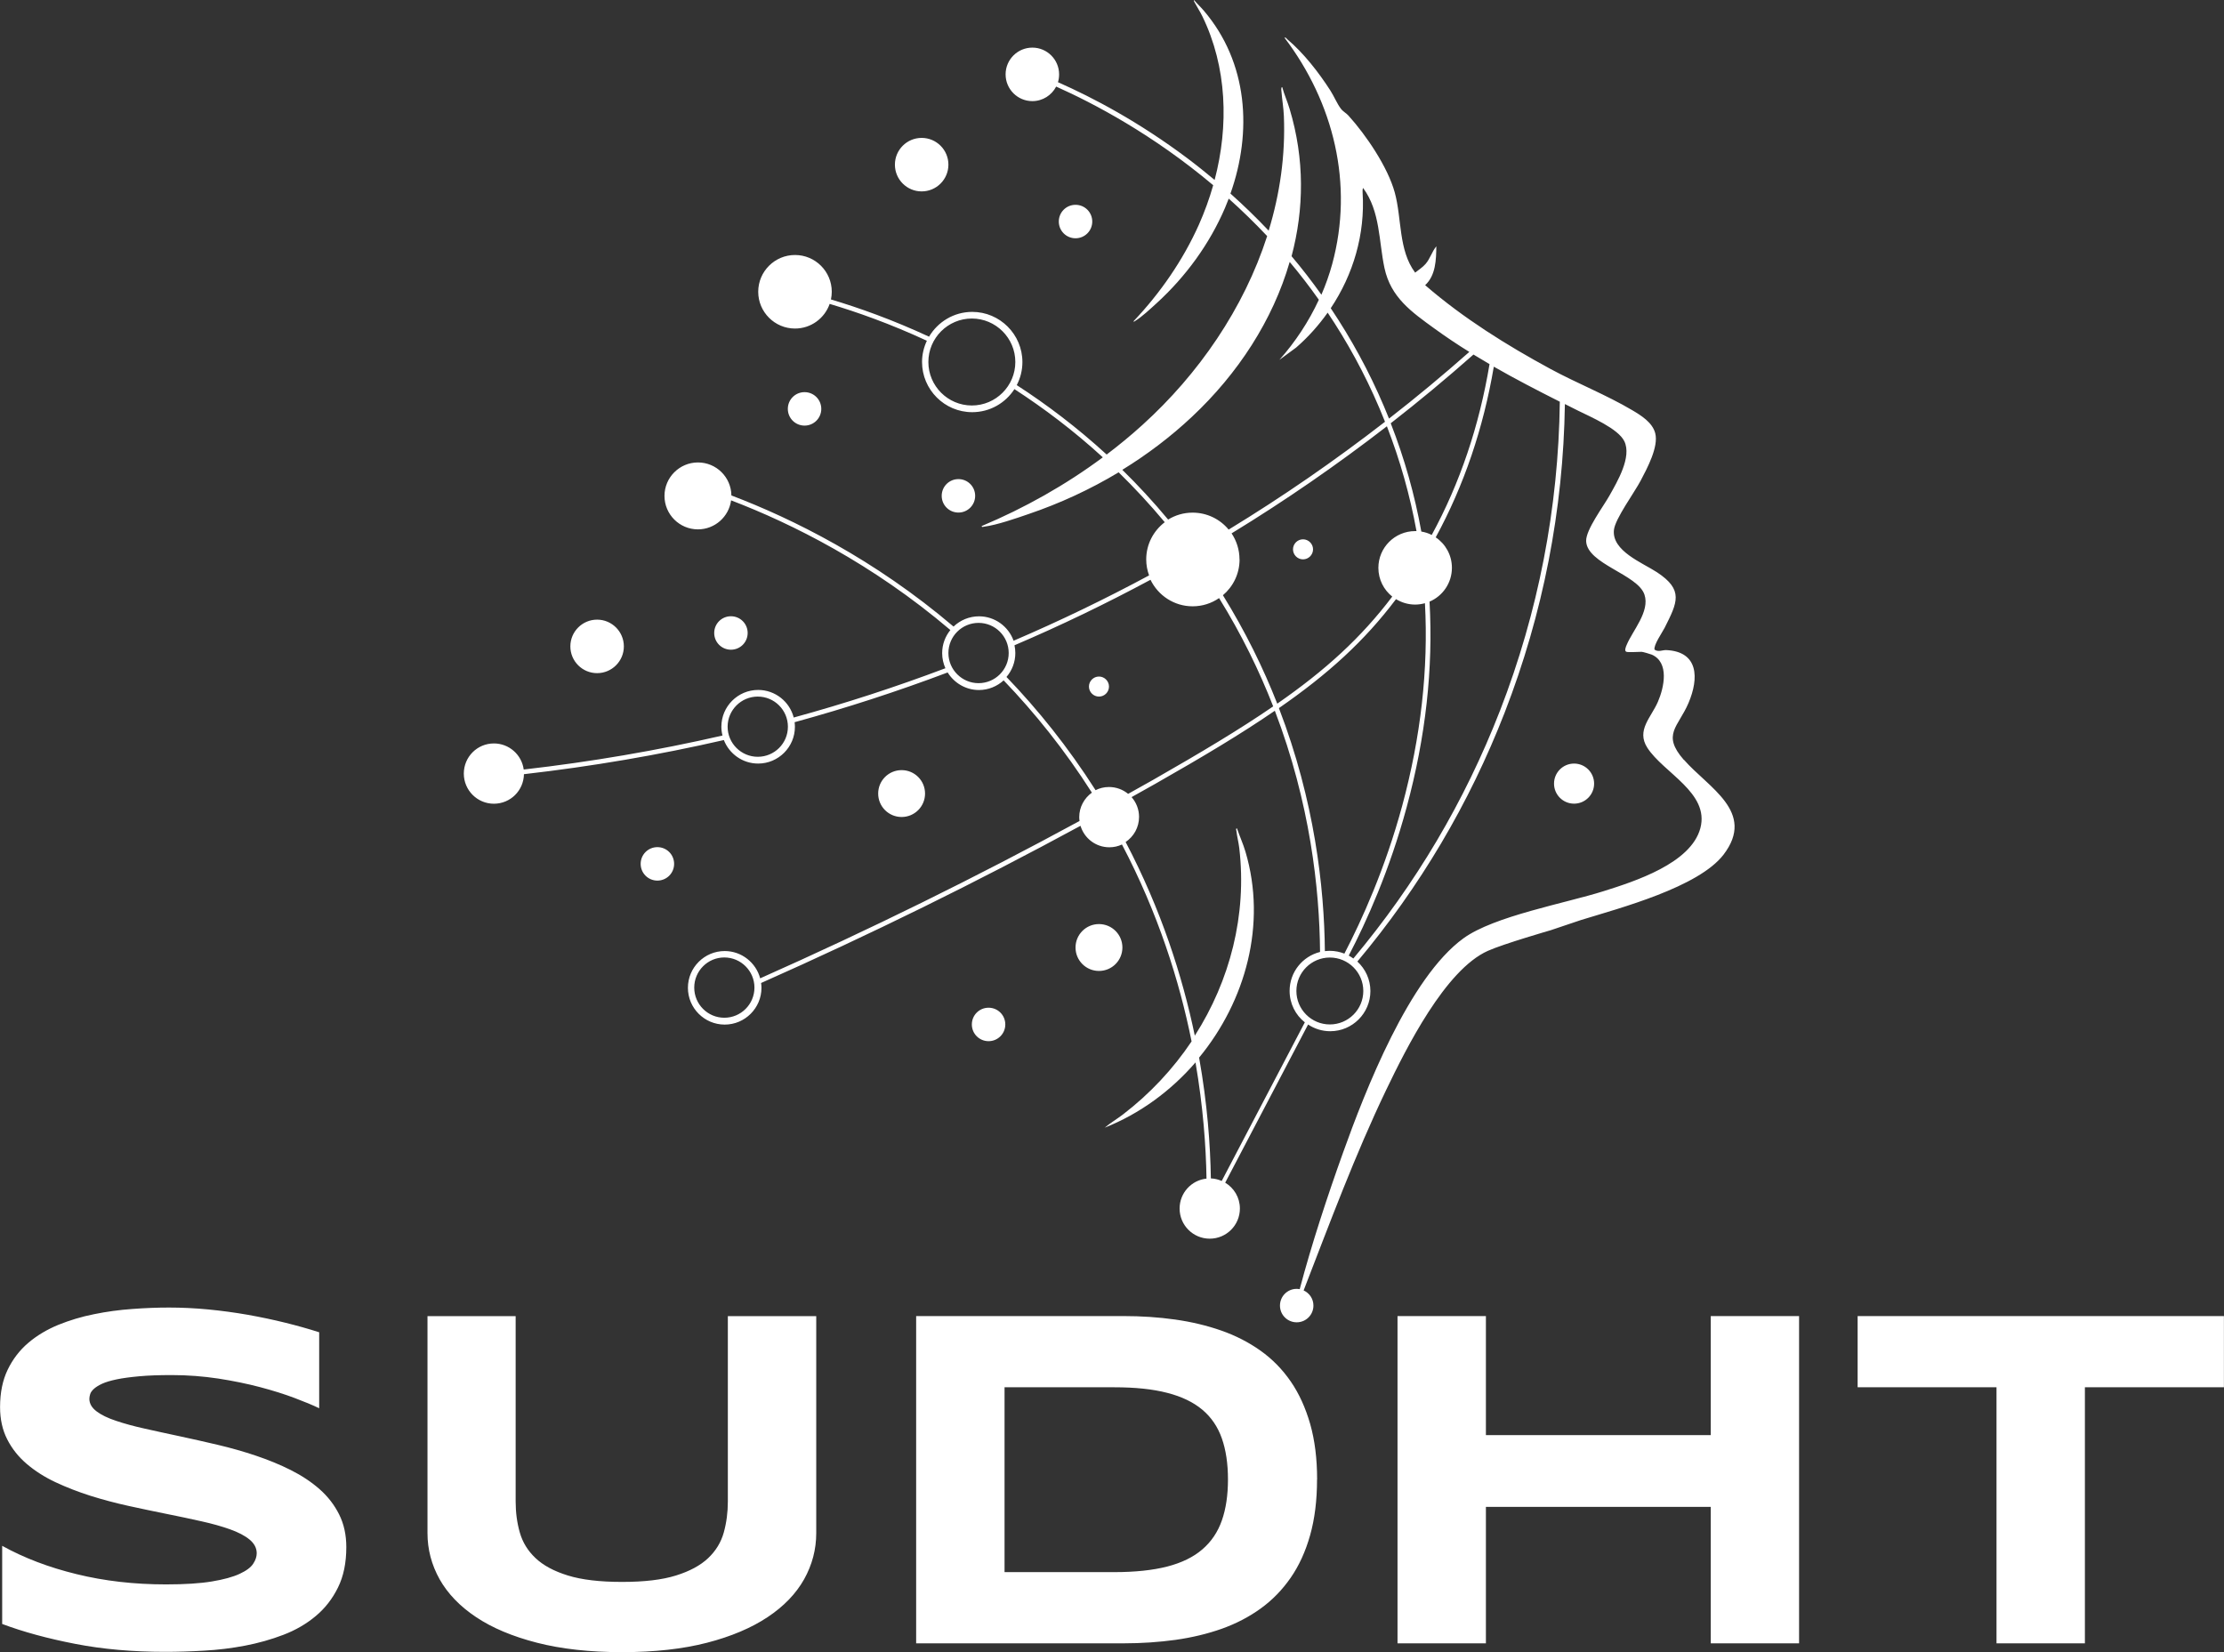
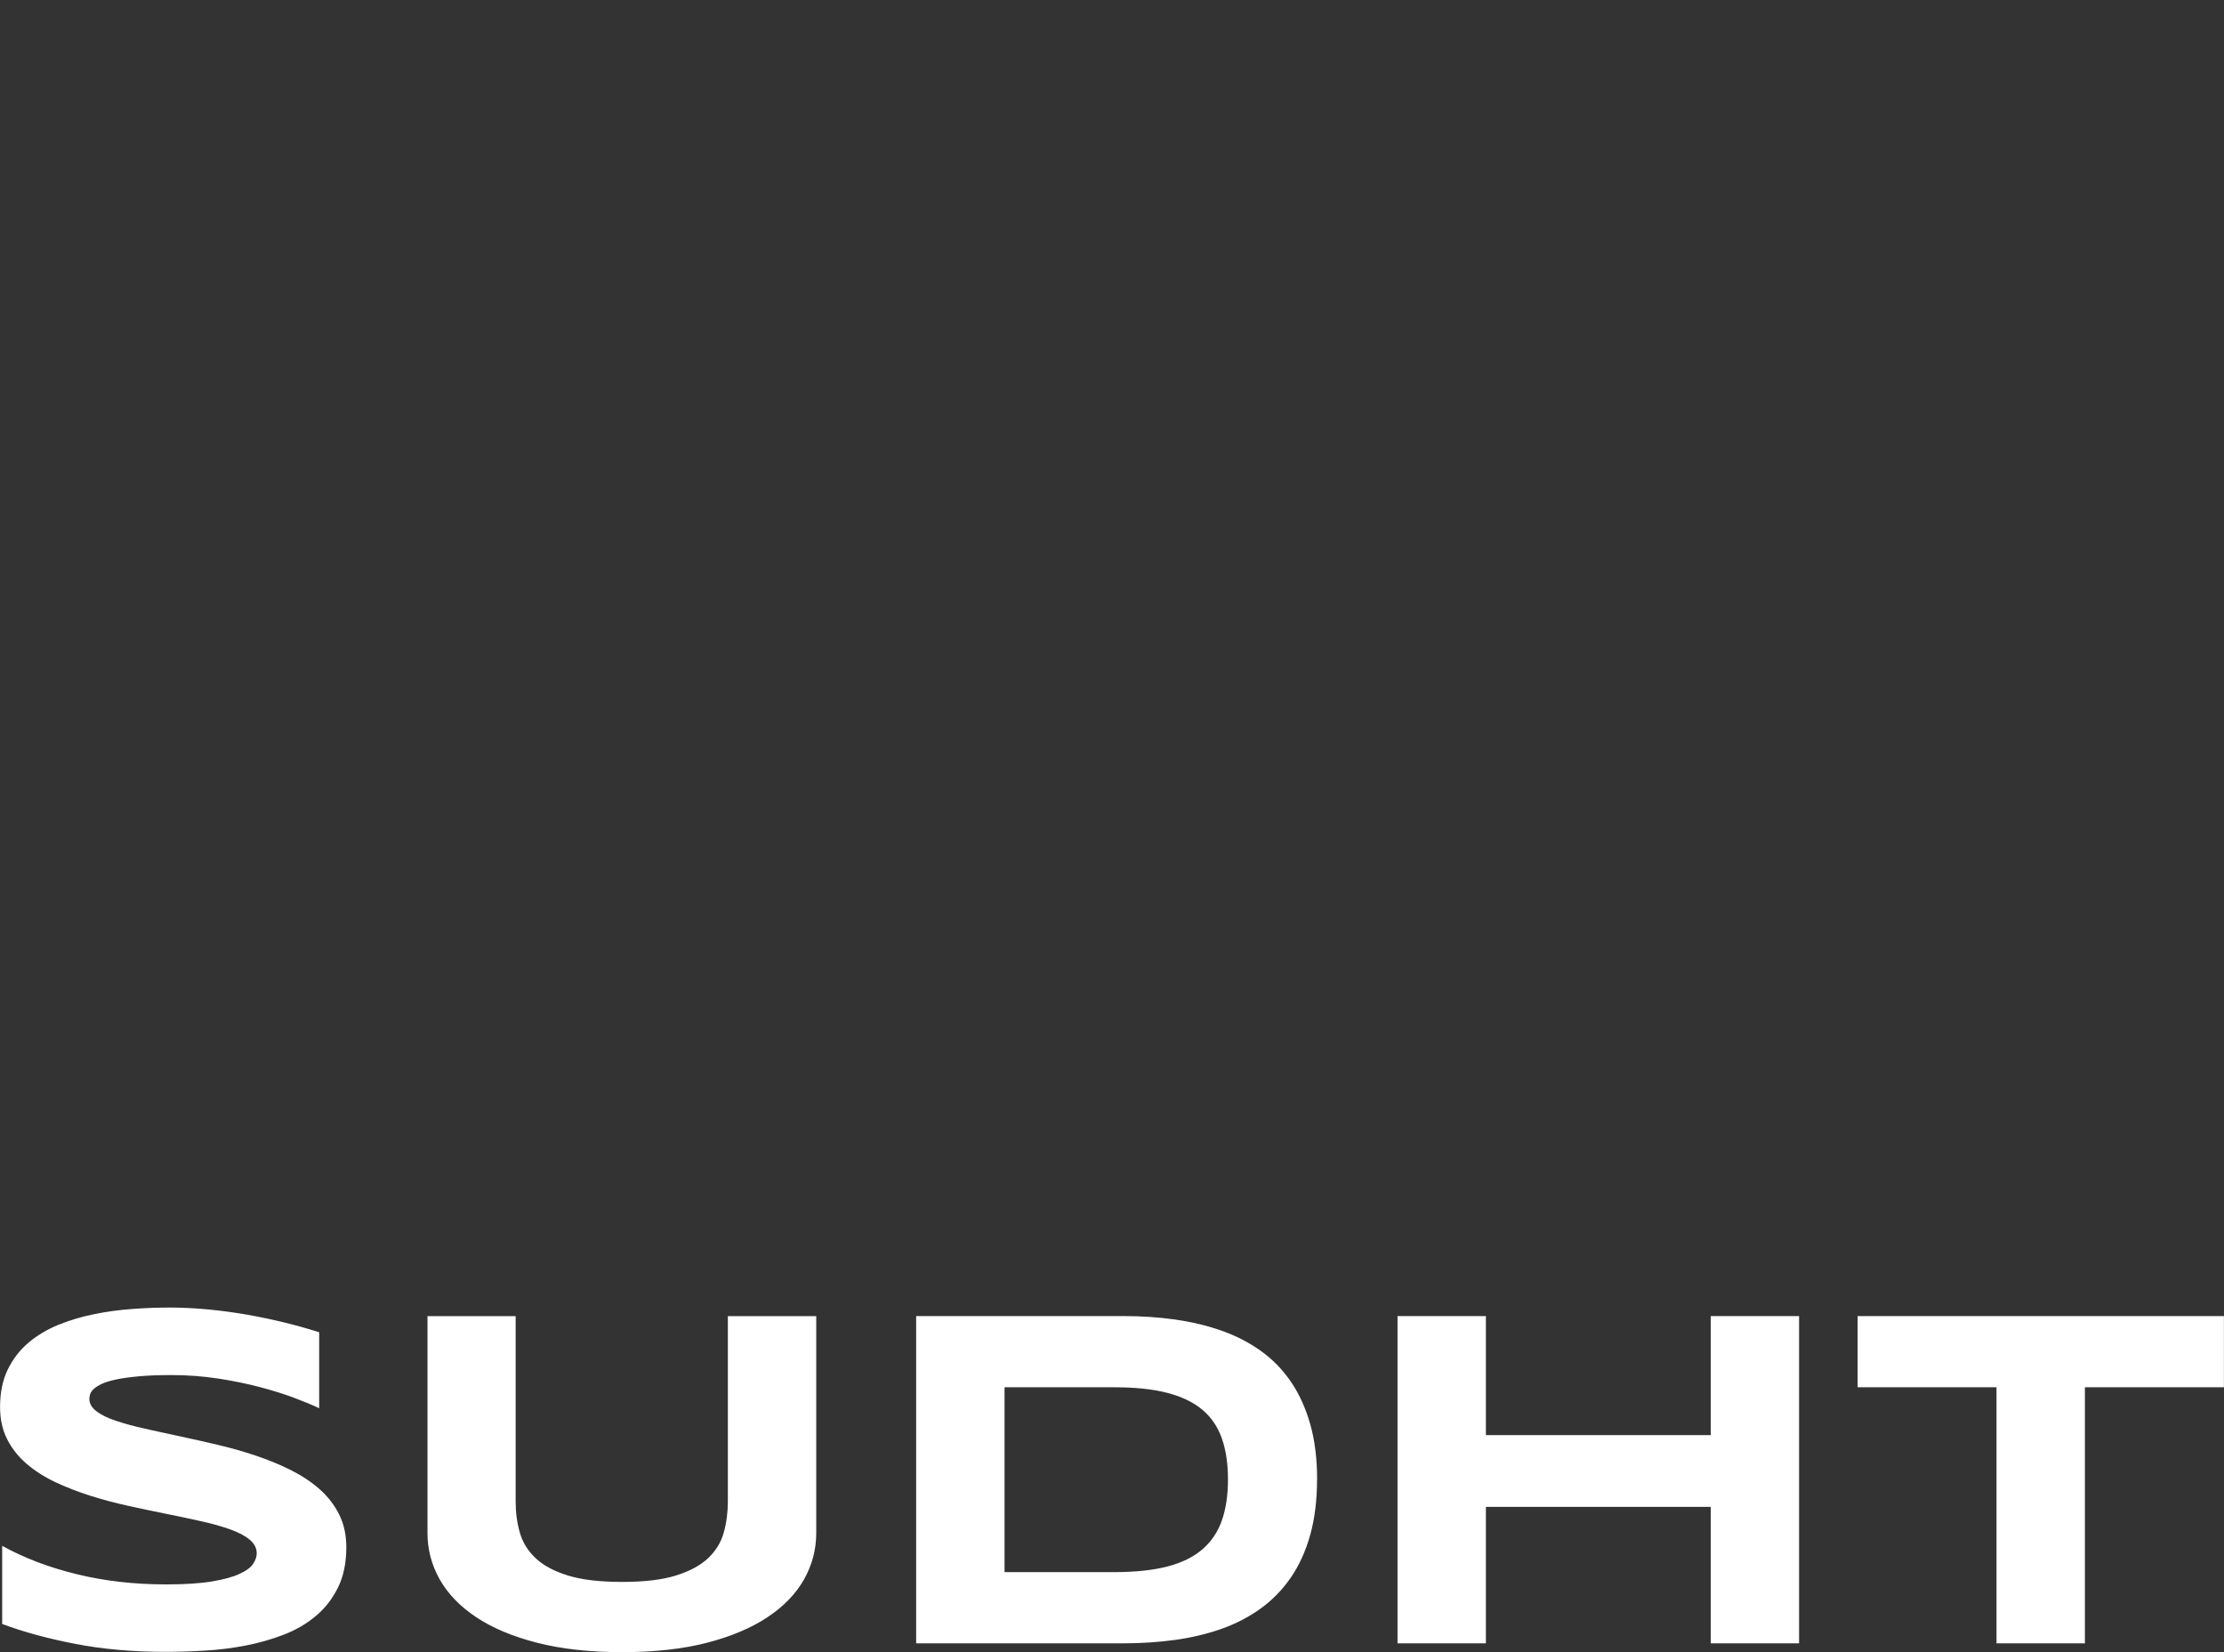
<svg xmlns="http://www.w3.org/2000/svg" id="Calque_2" data-name="Calque 2" viewBox="0 0 295.14 219.25">
  <rect x="0" y="0" width="295.14" height="219.25" fill="#333333" stroke="none" />
  <defs>
    <style>
      .cls-1 {
        fill: #fff;
        stroke-width: 0px;
      }
    </style>
  </defs>
  <g id="Calque_1-2" data-name="Calque 1">
    <g>
-       <path class="cls-1" d="M42.35,186.88c-.82-.4-1.91-.85-3.26-1.36-1.35-.51-2.88-.99-4.58-1.44-1.71-.45-3.56-.83-5.56-1.14-2-.3-4.06-.46-6.16-.46-1.69,0-3.12.05-4.31.16-1.19.11-2.19.24-3,.41-.81.17-1.45.36-1.93.58-.47.22-.84.45-1.09.68-.25.23-.42.46-.49.69-.07.23-.11.44-.11.63,0,.63.32,1.18.95,1.66.63.48,1.5.9,2.59,1.26,1.09.37,2.37.72,3.82,1.04,1.45.33,3,.66,4.63,1.01,1.63.35,3.32.73,5.06,1.14,1.74.41,3.42.89,5.06,1.44,1.63.55,3.18,1.18,4.63,1.91,1.45.73,2.73,1.58,3.82,2.54,1.1.97,1.96,2.09,2.59,3.35.63,1.26.95,2.71.95,4.33,0,2.09-.37,3.88-1.11,5.37-.74,1.5-1.72,2.76-2.96,3.79-1.23,1.03-2.66,1.86-4.28,2.48-1.62.62-3.32,1.1-5.1,1.44-1.78.34-3.58.56-5.4.66-1.82.11-3.56.16-5.2.16-4.3,0-8.28-.35-11.93-1.06-3.66-.71-6.89-1.59-9.69-2.64v-10.37c2.89,1.6,6.18,2.86,9.88,3.76,3.7.91,7.65,1.36,11.87,1.36,2.49,0,4.51-.13,6.08-.39,1.57-.26,2.8-.6,3.68-1.01.89-.41,1.49-.86,1.8-1.34.32-.48.47-.95.47-1.39,0-.69-.32-1.3-.95-1.82-.63-.52-1.5-.97-2.59-1.36-1.1-.39-2.37-.75-3.82-1.07-1.45-.33-3-.65-4.63-.98-1.63-.33-3.31-.68-5.04-1.06-1.73-.38-3.41-.83-5.04-1.34-1.63-.52-3.18-1.12-4.63-1.8-1.45-.68-2.73-1.5-3.82-2.43-1.1-.94-1.96-2.02-2.59-3.26-.63-1.23-.95-2.66-.95-4.28,0-1.92.34-3.57,1.01-4.96.67-1.39,1.58-2.58,2.73-3.56,1.15-.98,2.48-1.77,3.98-2.39,1.51-.61,3.09-1.09,4.76-1.42,1.66-.34,3.35-.57,5.06-.69,1.71-.13,3.33-.19,4.87-.19,1.68,0,3.42.08,5.2.25,1.78.17,3.53.41,5.26.71,1.73.31,3.4.66,5.01,1.06,1.61.4,3.1.82,4.47,1.26v10.05ZM106.71,209.58c-1.08,1.92-2.69,3.59-4.84,5.02-2.15,1.43-4.83,2.57-8.04,3.4-3.21.83-6.97,1.25-11.27,1.25s-8.07-.42-11.3-1.25c-3.23-.83-5.93-1.96-8.08-3.4-2.15-1.43-3.76-3.11-4.84-5.02-1.07-1.92-1.61-3.96-1.61-6.13v-28.79h11.7v24.59c0,1.45.18,2.83.55,4.12.37,1.3,1.06,2.43,2.09,3.4,1.02.97,2.45,1.74,4.3,2.31,1.84.57,4.24.85,7.19.85s5.31-.28,7.14-.85c1.83-.57,3.26-1.34,4.28-2.31,1.02-.97,1.71-2.1,2.07-3.4.36-1.3.54-2.67.54-4.12v-24.59h11.73v28.79c0,2.17-.54,4.21-1.61,6.13M174.78,196.33c0,2.78-.31,5.25-.92,7.41-.61,2.16-1.47,4.04-2.58,5.64s-2.43,2.96-3.98,4.08c-1.55,1.12-3.27,2.01-5.17,2.69-1.9.67-3.94,1.16-6.13,1.47-2.19.3-4.48.46-6.86.46h-27.56v-43.43h27.5c2.38,0,4.67.15,6.86.46,2.19.31,4.24.8,6.15,1.47,1.91.67,3.64,1.56,5.2,2.67,1.56,1.11,2.89,2.47,4,4.08s1.96,3.49,2.58,5.64c.61,2.15.92,4.6.92,7.36M162.96,196.33c0-2.08-.27-3.9-.81-5.44-.54-1.54-1.4-2.81-2.59-3.81-1.19-1-2.74-1.75-4.66-2.24-1.92-.5-4.26-.74-7.02-.74h-14.57v24.53h14.57c2.76,0,5.1-.25,7.02-.74,1.92-.5,3.47-1.25,4.66-2.28,1.19-1.02,2.05-2.3,2.59-3.84.54-1.54.81-3.35.81-5.44M227.03,218.08v-18.11h-29.84v18.11h-11.73v-43.43h11.73v15.8h29.84v-15.8h11.72v43.43h-11.72ZM276.68,184.1v33.98h-11.73v-33.98h-18.43v-9.45h48.61v9.45h-18.46Z" />
-       <path class="cls-1" d="M223.44,100.82c-2.94-3.37-.73-4.32.64-7.54,1.38-3.24,1.37-6.82-2.97-7.01-.46-.02-1.05.3-1.54-.06-.16-.59,1.03-2.29,1.34-2.9,1.7-3.38,2.55-5.02-1.02-7.37-1.92-1.26-6.02-2.82-5.71-5.62.16-1.48,2.72-4.96,3.55-6.54.85-1.62,2.4-4.48,1.93-6.29-.37-1.43-1.89-2.37-3.08-3.07-3.38-2-7.29-3.55-10.79-5.44-5.85-3.17-11.57-6.74-16.61-11.09l-.05-.05c1.4-1.29,1.46-3.36,1.48-5.15-.59.71-.81,1.63-1.43,2.34-.39.45-.92.78-1.38,1.15-2.24-2.99-1.75-7.16-2.71-10.65-.93-3.37-3.8-7.61-6.15-10.2-.31-.34-.71-.52-1-.91-.49-.63-.93-1.7-1.4-2.42-1.54-2.39-3.54-4.97-5.72-6.8-.12-.1-.17-.26-.37-.21,6.54,8.61,9.23,19.46,6.34,30.06-.38,1.39-.86,2.74-1.43,4.06-1.25-1.75-2.56-3.46-3.96-5.11,1.66-6.24,1.75-12.89-.26-19.55-.29-.98-.72-1.91-.98-2.89-.19,0-.11.46-.1.58.08,1.09.28,2.19.32,3.29.21,5.19-.53,10.3-2.02,15.18-1.61-1.7-3.3-3.34-5.07-4.92,2.9-8.19,2.35-17.39-3.55-24.29-.41-.48-.87-.9-1.27-1.38-.11.05.05.28.09.35.31.59.7,1.17.99,1.77,3.3,6.76,3.53,14.56,1.64,21.74-1.18-.98-2.38-1.95-3.62-2.88-6.44-4.83-12.52-8.04-17.17-10.09.1-.33.15-.68.15-1.04,0-1.96-1.59-3.55-3.55-3.55s-3.55,1.59-3.55,3.55,1.59,3.55,3.55,3.55c1.38,0,2.57-.79,3.16-1.93,4.99,2.23,12.85,6.36,20.84,13.09-.51,1.8-1.15,3.55-1.9,5.24-2.12,4.73-5.12,9.06-8.68,12.82.03.11.15,0,.21-.04.9-.54,2.09-1.66,2.89-2.39,3.85-3.52,7-7.84,9.05-12.63.17-.4.33-.81.49-1.22,1.71,1.53,3.42,3.19,5.1,4.97-3.1,9.62-9.11,18.33-16.55,25.06-1.52,1.38-3.11,2.69-4.75,3.93-3.93-3.6-7.96-6.64-11.93-9.21.48-.92.75-1.96.75-3.06,0-3.67-2.99-6.66-6.66-6.66-2.44,0-4.57,1.33-5.73,3.29-4.89-2.27-9.36-3.85-13.02-4.94.07-.33.11-.67.11-1.02,0-2.7-2.19-4.88-4.88-4.88s-4.88,2.19-4.88,4.88,2.19,4.88,4.88,4.88c2.13,0,3.94-1.37,4.6-3.27,3.62,1.08,8.05,2.64,12.9,4.89-.4.86-.64,1.81-.64,2.82,0,3.67,2.99,6.66,6.66,6.66,2.35,0,4.41-1.22,5.6-3.06,3.9,2.53,7.87,5.52,11.73,9.05-4.95,3.68-10.39,6.73-16.07,9.12-.02.2.23.09.34.08,1.69-.22,4.21-1.1,5.87-1.67,4.16-1.41,8.19-3.27,11.96-5.54,2.09,2.04,4.13,4.24,6.12,6.62-1.49,1.14-2.46,2.92-2.46,4.94,0,.75.14,1.46.38,2.12-5.88,3.16-11.87,6.05-17.98,8.67-.68-1.89-2.48-3.24-4.59-3.24-1.31,0-2.5.52-3.38,1.36-10.54-8.96-21.36-14.31-29.48-17.4-.03-2.42-2-4.38-4.44-4.38s-4.44,1.99-4.44,4.44,1.99,4.44,4.44,4.44c2.25,0,4.11-1.68,4.4-3.85,8.05,3.08,18.71,8.38,29.1,17.21-.68.84-1.09,1.9-1.09,3.07,0,.71.16,1.39.43,2-6.59,2.49-13.3,4.67-20.13,6.54-.54-2.1-2.45-3.66-4.72-3.66-2.69,0-4.88,2.19-4.88,4.88,0,.4.05.79.15,1.17-8.63,1.98-17.43,3.49-26.38,4.51-.26-1.95-1.93-3.46-3.96-3.46-2.21,0-3.99,1.79-3.99,4s1.79,4,3.99,4,3.95-1.75,3.99-3.92c9.01-1.03,17.86-2.54,26.53-4.53.71,1.82,2.48,3.12,4.55,3.12,2.69,0,4.88-2.19,4.88-4.88,0-.21-.02-.41-.04-.61,6.89-1.89,13.66-4.09,20.31-6.6.86,1.39,2.4,2.33,4.15,2.33,1.26,0,2.41-.49,3.28-1.28,4.13,4.3,8.1,9.23,11.71,14.9-1.01.73-1.68,1.91-1.68,3.25,0,.17.02.34.04.51-13.7,7.45-27.9,14.44-42.38,20.88-.56-2.08-2.46-3.62-4.71-3.62-2.69,0-4.88,2.19-4.88,4.88s2.19,4.88,4.88,4.88,4.88-2.19,4.88-4.88c0-.22-.02-.43-.05-.64,14.49-6.43,28.68-13.42,42.39-20.86.49,1.65,2.02,2.85,3.83,2.85.6,0,1.16-.13,1.67-.37,4.8,9.14,7.63,18.12,9.24,26.13-2.46,3.67-5.54,6.96-9.1,9.69-.8.61-1.66,1.12-2.43,1.76,4.67-1.85,8.79-4.89,12.05-8.66,1.01,5.88,1.39,11.13,1.46,15.42-2.01.21-3.57,1.91-3.57,3.97,0,2.21,1.79,4,4,4s4-1.79,4-4c0-1.46-.78-2.73-1.95-3.43l11-20.99c.84.56,1.85.89,2.94.89,2.94,0,5.33-2.39,5.33-5.33,0-1.55-.67-2.94-1.73-3.92,8.29-9.88,14.86-20.97,19.55-33.04,5.09-13.11,7.78-26.88,7.99-40.94.56.28,1.12.56,1.69.85,1.7.85,5.38,2.4,6.2,4.09,1.01,2.09-.93,5.35-1.98,7.22-.8,1.43-3.13,4.52-3.09,6.02.1,3.05,6.84,4.41,7.74,7.11.75,2.23-1.57,4.77-2.36,6.67-.09.21-.36.82-.03.92.29.09,1.59,0,2.02,0,.14,0,1.14.29,1.33.37,2.38,1.03,1.64,4.38.83,6.25-.9,2.1-2.9,3.78-1.41,6.11,2.15,3.34,8.28,5.98,7.04,10.67-1.24,4.68-8.73,7.07-12.86,8.37-5.1,1.61-14.51,3.3-18.58,6.25-7.19,5.21-13.02,20.17-15.99,28.47-2.07,5.78-4.14,12.05-5.74,18.09-.13-.02-.26-.04-.4-.04-1.23,0-2.22.99-2.22,2.22s.99,2.22,2.22,2.22,2.22-.99,2.22-2.22c0-.9-.53-1.66-1.3-2.01,3.47-8.95,6.81-17.97,10.96-26.62,2.63-5.47,7.83-15.93,13.5-18.45,2.08-.93,8.35-2.74,8.35-2.74l4.01-1.35c5.2-1.6,15.58-4.34,18.91-8.68,4.33-5.67-2.04-8.89-5.25-12.57M128.97,53.81c-3.18,0-5.77-2.59-5.77-5.77s2.59-5.77,5.77-5.77,5.77,2.59,5.77,5.77-2.59,5.77-5.77,5.77M100.56,100.43c-2.2,0-4-1.79-4-3.99s1.79-4,4-4,4,1.79,4,4-1.79,3.99-4,3.99M96.12,135.06c-2.2,0-3.99-1.79-3.99-4s1.79-4,3.99-4,4,1.79,4,4-1.79,4-4,4M186.08,106.94c-2.26,8.33-5.34,15.13-7.67,19.61-.6-.23-1.25-.37-1.93-.37-.22,0-.44.02-.66.04-.08-8.46-1.36-19.93-6.1-32.25,6.53-4.52,11.35-8.9,15.54-14.46.74.45,1.61.72,2.54.72.45,0,.89-.07,1.3-.18.47,8.73-.54,17.72-3.02,26.89M164.49,74.24c0-1.28-.39-2.47-1.05-3.46,7.11-4.34,13.99-9.09,20.61-14.21,1.76,4.55,3.07,9.18,3.93,13.91-.06,0-.12,0-.18,0-2.7,0-4.88,2.19-4.88,4.88,0,1.54.72,2.92,1.84,3.81-4.12,5.45-8.86,9.77-15.26,14.21-1.85-4.72-4.22-9.55-7.21-14.39,1.35-1.14,2.21-2.84,2.21-4.75M188.62,70.54c-.88-4.88-2.23-9.68-4.06-14.37,3.75-2.92,7.41-5.96,10.98-9.12.71.43,1.42.86,2.13,1.27-1.36,8.2-3.93,15.8-7.67,22.67-.43-.22-.89-.37-1.38-.45M180.83,25.63c-.01-.2-.03-.51.06-.69,2.3,3.13,2.07,7.05,2.84,10.63.84,3.9,3.57,5.81,6.62,8.02,1.53,1.11,3.07,2.14,4.64,3.11-3.46,3.06-7.02,6.02-10.66,8.85-.22-.55-.45-1.1-.68-1.65-1.95-4.58-4.31-8.91-7.05-13,2.99-4.47,4.57-9.82,4.23-15.29M148.95,62.34c3.3-2.03,6.41-4.38,9.23-7.03,6.08-5.7,10.73-12.8,12.97-20.55,1.33,1.58,2.62,3.25,3.87,5.02-1.34,2.9-3.12,5.59-5.24,7.98l2.23-1.64c1.58-1.37,2.98-2.94,4.18-4.63,2.55,3.81,4.89,8.02,6.87,12.68.25.6.5,1.2.74,1.8-6.66,5.16-13.59,9.95-20.75,14.31-1.14-1.38-2.86-2.25-4.79-2.25-1.19,0-2.3.34-3.24.92-1.97-2.37-4.01-4.57-6.08-6.6M129.86,90.66c-2.2,0-4-1.79-4-4s1.79-4,4-4,4,1.79,4,4-1.79,4-4,4M133.57,89.83c.73-.85,1.17-1.96,1.17-3.16,0-.36-.04-.71-.11-1.04,6.14-2.62,12.15-5.52,18.05-8.69,1.01,2.08,3.13,3.52,5.59,3.52,1.3,0,2.51-.4,3.51-1.09,2.99,4.83,5.34,9.66,7.18,14.37-4.42,3.04-9.63,6.15-15.95,9.76-1.09.62-2.2,1.23-3.3,1.85-.69-.57-1.58-.91-2.54-.91-.64,0-1.25.15-1.78.42-3.65-5.72-7.65-10.69-11.82-15.02M162.15,156.73c-.45-.2-.94-.33-1.46-.35-.07-4.44-.47-9.91-1.56-16.03,6.17-7.5,9.01-17.7,6.15-27.33-.31-1.05-.77-2.04-1.12-3.08-.2-.02-.09.22-.08.34.09.76.29,1.51.38,2.27,1.04,8.87-1.24,17.6-5.9,24.89-1.65-7.91-4.47-16.73-9.18-25.7,1.07-.72,1.78-1.94,1.78-3.33,0-1.01-.38-1.93-.99-2.63,1.05-.59,2.1-1.17,3.14-1.76,6.28-3.57,11.46-6.67,15.87-9.7,4.68,12.24,5.93,23.63,6,32.01-2.32.58-4.04,2.67-4.04,5.17,0,1.69.79,3.2,2.02,4.17l-11.03,21.05ZM180.92,131.51c0,2.45-1.99,4.44-4.44,4.44s-4.44-1.99-4.44-4.44,1.99-4.44,4.44-4.44,4.44,1.99,4.44,4.44M199.05,94.33c-4.67,12.02-11.21,23.04-19.45,32.87-.2-.14-.4-.27-.61-.39,2.35-4.5,5.41-11.28,7.69-19.71,2.52-9.3,3.53-18.41,3.03-27.26,1.75-.74,2.97-2.48,2.97-4.49,0-1.68-.85-3.17-2.15-4.04,3.74-6.87,6.32-14.46,7.71-22.65,2.86,1.64,5.77,3.14,8.76,4.65-.18,14.1-2.85,27.89-7.95,41.03M75.69,85.78c0-1.96,1.59-3.55,3.55-3.55s3.55,1.59,3.55,3.55-1.59,3.55-3.55,3.55-3.55-1.59-3.55-3.55M119.65,108.42c-1.72,0-3.11-1.39-3.11-3.11s1.39-3.11,3.11-3.11,3.11,1.39,3.11,3.11-1.39,3.11-3.11,3.11M145.84,128.85c-1.72,0-3.11-1.39-3.11-3.11s1.39-3.11,3.11-3.11,3.11,1.39,3.11,3.11-1.39,3.11-3.11,3.11M118.76,21.85c0-1.96,1.59-3.55,3.55-3.55s3.55,1.59,3.55,3.55-1.59,3.55-3.55,3.55-3.55-1.59-3.55-3.55M97,86.22c-1.23,0-2.22-.99-2.22-2.22s.99-2.22,2.22-2.22,2.22.99,2.22,2.22-.99,2.22-2.22,2.22M127.19,68.02c-1.23,0-2.22-.99-2.22-2.22s.99-2.22,2.22-2.22,2.22.99,2.22,2.22-.99,2.22-2.22,2.22M147.17,91.11c0,.74-.6,1.33-1.33,1.33s-1.33-.6-1.33-1.33.6-1.33,1.33-1.33,1.33.6,1.33,1.33M171.59,72.9c0-.73.6-1.33,1.33-1.33s1.33.6,1.33,1.33-.6,1.33-1.33,1.33-1.33-.6-1.33-1.33M208.89,106.65c-1.47,0-2.66-1.19-2.66-2.66s1.19-2.66,2.66-2.66,2.66,1.19,2.66,2.66-1.19,2.66-2.66,2.66M106.77,56.48c-1.23,0-2.22-.99-2.22-2.22s.99-2.22,2.22-2.22,2.22.99,2.22,2.22-.99,2.22-2.22,2.22M142.73,31.62c-1.23,0-2.22-.99-2.22-2.22s.99-2.22,2.22-2.22,2.22.99,2.22,2.22-.99,2.22-2.22,2.22M89.46,114.64c0,1.23-.99,2.22-2.22,2.22s-2.22-.99-2.22-2.22.99-2.22,2.22-2.22,2.22.99,2.22,2.22M133.41,135.95c0,1.23-.99,2.22-2.22,2.22s-2.22-.99-2.22-2.22.99-2.22,2.22-2.22,2.22.99,2.22,2.22" />
+       <path class="cls-1" d="M42.35,186.88c-.82-.4-1.91-.85-3.26-1.36-1.35-.51-2.88-.99-4.58-1.44-1.71-.45-3.56-.83-5.56-1.14-2-.3-4.06-.46-6.16-.46-1.69,0-3.12.05-4.31.16-1.19.11-2.19.24-3,.41-.81.17-1.45.36-1.93.58-.47.22-.84.45-1.09.68-.25.23-.42.46-.49.69-.07.23-.11.44-.11.63,0,.63.32,1.18.95,1.66.63.48,1.5.9,2.59,1.26,1.09.37,2.37.72,3.82,1.04,1.45.33,3,.66,4.63,1.01,1.63.35,3.32.73,5.06,1.14,1.74.41,3.42.89,5.06,1.44,1.63.55,3.18,1.18,4.63,1.91,1.45.73,2.73,1.58,3.82,2.54,1.1.97,1.96,2.09,2.59,3.35.63,1.26.95,2.71.95,4.33,0,2.09-.37,3.88-1.11,5.37-.74,1.5-1.72,2.76-2.96,3.79-1.23,1.03-2.66,1.86-4.28,2.48-1.62.62-3.32,1.1-5.1,1.44-1.78.34-3.58.56-5.4.66-1.82.11-3.56.16-5.2.16-4.3,0-8.28-.35-11.93-1.06-3.66-.71-6.89-1.59-9.69-2.64v-10.37c2.89,1.6,6.18,2.86,9.88,3.76,3.7.91,7.65,1.36,11.87,1.36,2.49,0,4.51-.13,6.08-.39,1.57-.26,2.8-.6,3.68-1.01.89-.41,1.49-.86,1.8-1.34.32-.48.47-.95.47-1.39,0-.69-.32-1.3-.95-1.82-.63-.52-1.5-.97-2.59-1.36-1.1-.39-2.37-.75-3.82-1.07-1.45-.33-3-.65-4.63-.98-1.63-.33-3.31-.68-5.04-1.06-1.73-.38-3.41-.83-5.04-1.34-1.63-.52-3.18-1.12-4.63-1.8-1.45-.68-2.73-1.5-3.82-2.43-1.1-.94-1.96-2.02-2.59-3.26-.63-1.23-.95-2.66-.95-4.28,0-1.92.34-3.57,1.01-4.96.67-1.39,1.58-2.58,2.73-3.56,1.15-.98,2.48-1.77,3.98-2.39,1.51-.61,3.09-1.09,4.76-1.42,1.66-.34,3.35-.57,5.06-.69,1.71-.13,3.33-.19,4.87-.19,1.68,0,3.42.08,5.2.25,1.78.17,3.53.41,5.26.71,1.73.31,3.4.66,5.01,1.06,1.61.4,3.1.82,4.47,1.26v10.05ZM106.71,209.58c-1.08,1.92-2.69,3.59-4.84,5.02-2.15,1.43-4.83,2.57-8.04,3.4-3.21.83-6.97,1.25-11.27,1.25s-8.07-.42-11.3-1.25c-3.23-.83-5.93-1.96-8.08-3.4-2.15-1.43-3.76-3.11-4.84-5.02-1.07-1.92-1.61-3.96-1.61-6.13v-28.79h11.7v24.59c0,1.45.18,2.83.55,4.12.37,1.3,1.06,2.43,2.09,3.4,1.02.97,2.45,1.74,4.3,2.31,1.84.57,4.24.85,7.19.85s5.31-.28,7.14-.85c1.83-.57,3.26-1.34,4.28-2.31,1.02-.97,1.71-2.1,2.07-3.4.36-1.3.54-2.67.54-4.12v-24.59h11.73v28.79c0,2.17-.54,4.21-1.61,6.13M174.78,196.33c0,2.78-.31,5.25-.92,7.41-.61,2.16-1.47,4.04-2.58,5.64s-2.43,2.96-3.98,4.08c-1.55,1.12-3.27,2.01-5.17,2.69-1.9.67-3.94,1.16-6.13,1.47-2.19.3-4.48.46-6.86.46h-27.56v-43.43h27.5c2.38,0,4.67.15,6.86.46,2.19.31,4.24.8,6.15,1.47,1.91.67,3.64,1.56,5.2,2.67,1.56,1.11,2.89,2.47,4,4.08s1.96,3.49,2.58,5.64c.61,2.15.92,4.6.92,7.36M162.96,196.33c0-2.08-.27-3.9-.81-5.44-.54-1.54-1.4-2.81-2.59-3.81-1.19-1-2.74-1.75-4.66-2.24-1.92-.5-4.26-.74-7.02-.74h-14.57v24.53h14.57c2.76,0,5.1-.25,7.02-.74,1.92-.5,3.47-1.25,4.66-2.28,1.19-1.02,2.05-2.3,2.59-3.84.54-1.54.81-3.35.81-5.44M227.03,218.08v-18.11h-29.84v18.11h-11.73v-43.43h11.73v15.8h29.84v-15.8h11.72v43.43ZM276.68,184.1v33.98h-11.73v-33.98h-18.43v-9.45h48.61v9.45h-18.46Z" />
    </g>
  </g>
</svg>